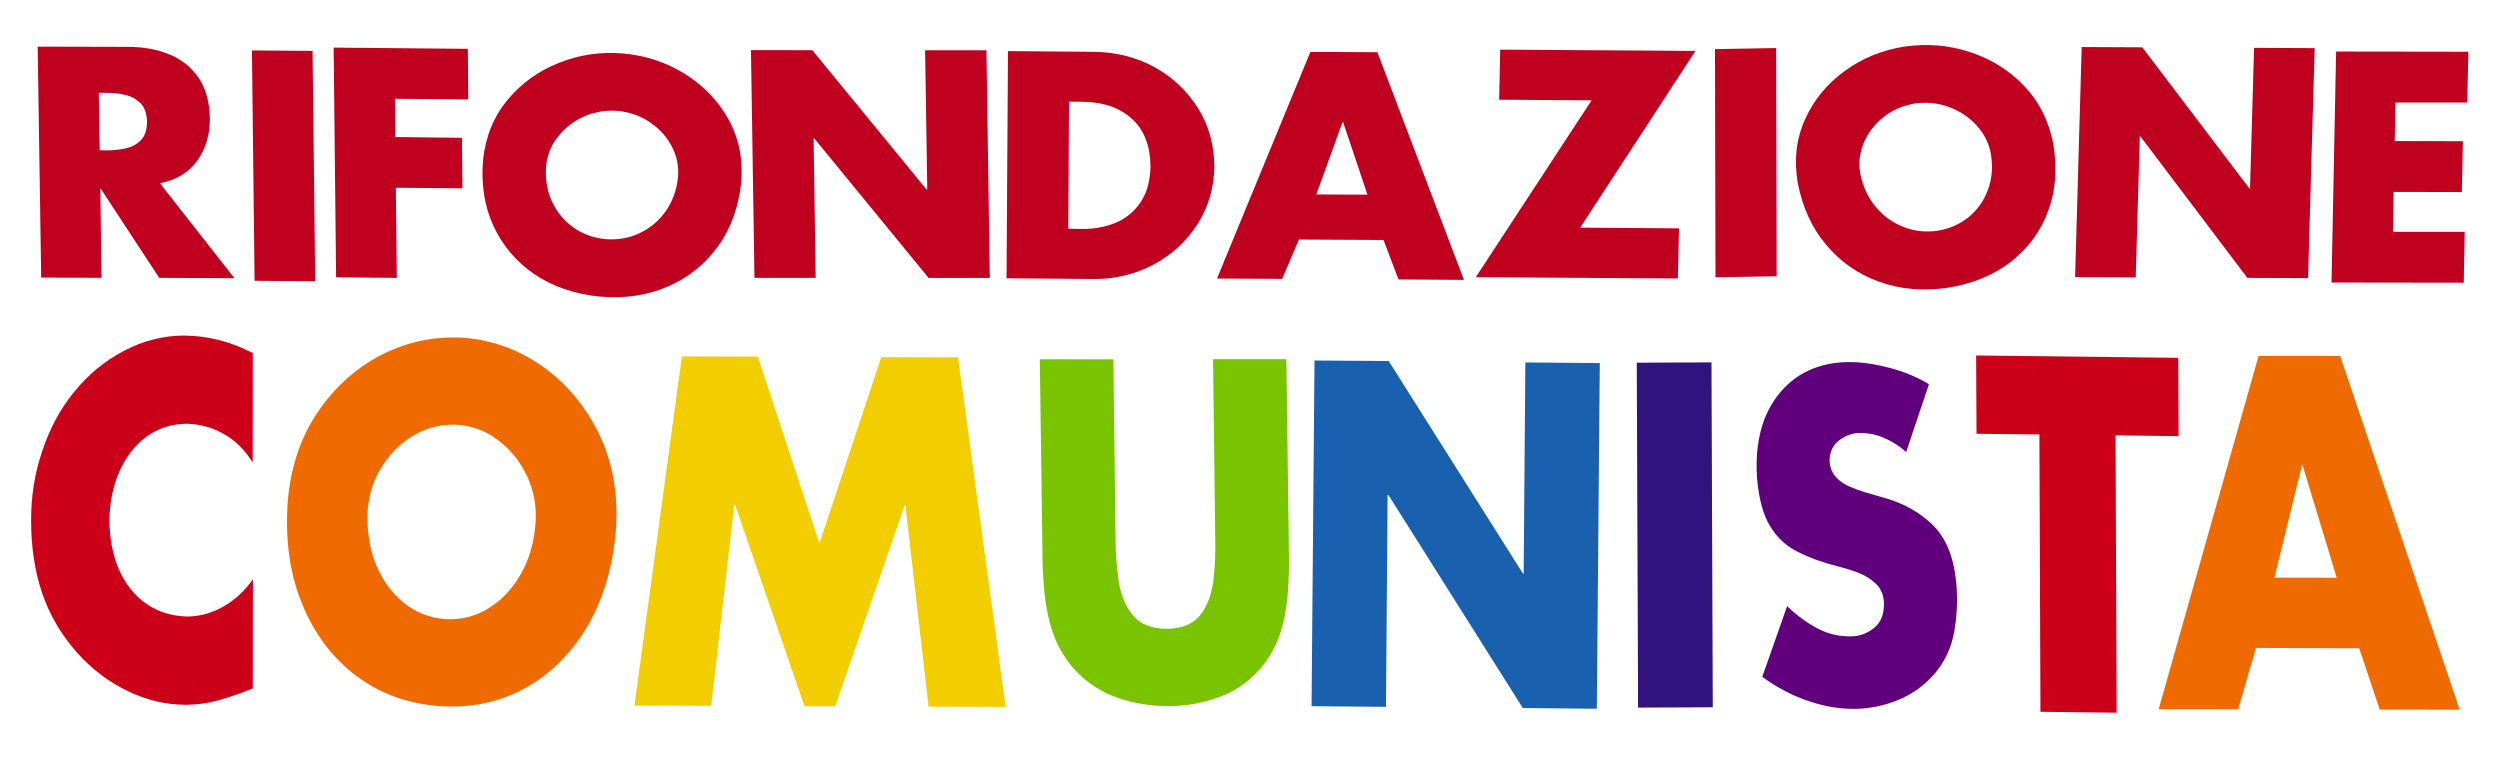
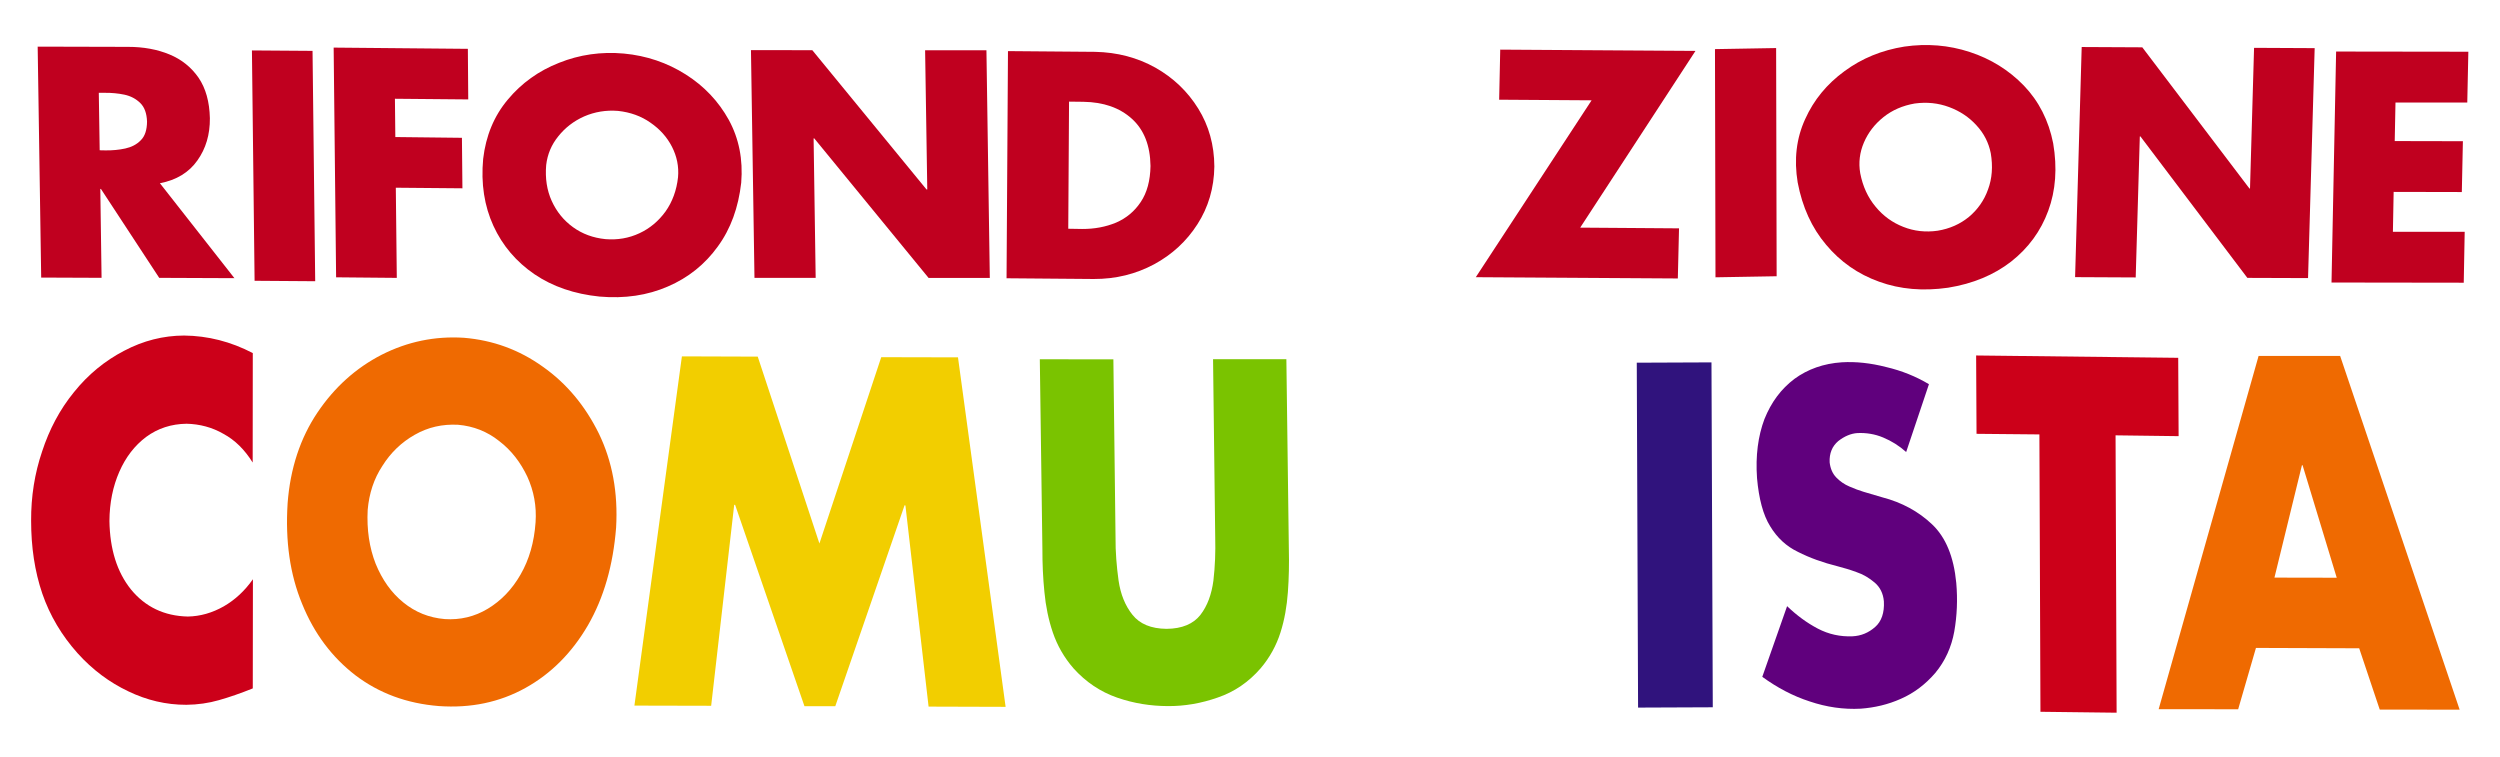
<svg xmlns="http://www.w3.org/2000/svg" xmlns:ns1="http://www.serif.com/" width="100%" height="100%" viewBox="0 0 1463 443" version="1.1" xml:space="preserve" style="fill-rule:evenodd;clip-rule:evenodd;stroke-linejoin:round;stroke-miterlimit:2;">
  <g id="Tavola-da-disegno1" ns1:id="Tavola da disegno1" transform="matrix(1,0,0,1,-33.248,-34.232)">
    <rect x="33.248" y="34.232" width="1462.94" height="442.627" style="fill:none;" />
    <g transform="matrix(1,0,0,1,13.317,15.851)">
      <g transform="matrix(16.471,-1.463,1.476,16.947,-54676,-22972.5)">
        <path d="M3182.44,1643.56L3182.1,1647.31C3181.86,1646.85 3181.55,1646.49 3181.16,1646.24C3180.78,1645.98 3180.35,1645.83 3179.89,1645.78C3179.35,1645.74 3178.86,1645.85 3178.42,1646.11C3177.99,1646.37 3177.64,1646.74 3177.37,1647.22C3177.1,1647.7 3176.93,1648.25 3176.87,1648.88C3176.8,1649.85 3176.98,1650.65 3177.42,1651.29C3177.87,1651.93 3178.51,1652.3 3179.34,1652.39C3179.78,1652.42 3180.21,1652.34 3180.64,1652.15C3181.06,1651.96 3181.43,1651.68 3181.75,1651.31L3181.41,1655.05C3180.97,1655.18 3180.56,1655.28 3180.18,1655.35C3179.81,1655.42 3179.42,1655.44 3179.02,1655.41C3178.3,1655.35 3177.63,1655.13 3177.01,1654.77C3176.38,1654.41 3175.82,1653.93 3175.34,1653.31C3174.84,1652.66 3174.48,1651.94 3174.28,1651.16C3174.08,1650.37 3174.03,1649.53 3174.11,1648.63C3174.18,1647.8 3174.38,1647.02 3174.71,1646.29C3175.03,1645.56 3175.46,1644.91 3176.01,1644.36C3176.57,1643.79 3177.21,1643.37 3177.91,1643.09C3178.62,1642.8 3179.34,1642.69 3180.07,1642.75C3180.91,1642.83 3181.7,1643.1 3182.44,1643.56Z" style="fill:rgb(204,0,25);" />
      </g>
      <g transform="matrix(16.835,2.402,-2.348,16.626,-49530.7,-34752.5)">
        <path d="M3188.53,1642.59C3189.53,1642.53 3190.47,1642.73 3191.36,1643.2C3192.25,1643.66 3192.99,1644.34 3193.59,1645.23C3194.18,1646.12 3194.53,1647.17 3194.63,1648.39C3194.71,1649.7 3194.55,1650.87 3194.14,1651.9C3193.73,1652.92 3193.12,1653.75 3192.31,1654.37C3191.5,1654.99 3190.55,1655.34 3189.45,1655.42C3188.34,1655.49 3187.35,1655.27 3186.46,1654.77C3185.57,1654.26 3184.85,1653.53 3184.3,1652.57C3183.74,1651.61 3183.42,1650.48 3183.32,1649.17C3183.24,1647.95 3183.44,1646.85 3183.9,1645.89C3184.36,1644.93 3185,1644.16 3185.81,1643.58C3186.63,1643 3187.53,1642.67 3188.53,1642.59ZM3188.75,1645.62C3188.21,1645.67 3187.74,1645.85 3187.32,1646.18C3186.91,1646.5 3186.59,1646.91 3186.37,1647.41C3186.14,1647.9 3186.05,1648.43 3186.08,1649C3186.14,1649.69 3186.32,1650.3 3186.61,1650.82C3186.91,1651.34 3187.28,1651.74 3187.74,1652.02C3188.2,1652.3 3188.69,1652.42 3189.23,1652.39C3189.76,1652.35 3190.24,1652.16 3190.65,1651.82C3191.06,1651.48 3191.38,1651.04 3191.6,1650.48C3191.82,1649.93 3191.91,1649.3 3191.86,1648.6C3191.82,1648.04 3191.65,1647.53 3191.36,1647.07C3191.06,1646.61 3190.69,1646.24 3190.23,1645.98C3189.78,1645.71 3189.28,1645.59 3188.75,1645.62Z" style="fill:rgb(239,106,1);" />
      </g>
      <g transform="matrix(16.488,3.798,-3.742,16.5,-46117.2,-39064.2)">
        <path d="M3196.98,1657.78L3195.91,1645.64L3198.47,1645.06L3201.98,1650.88L3202.64,1644.12L3205.23,1643.53L3209.51,1654.94L3206.91,1655.53L3204.59,1648.93L3204.56,1648.93L3203.76,1656.24L3202.72,1656.48L3198.84,1650.23L3198.81,1650.24L3199.57,1657.19L3196.98,1657.78Z" style="fill:rgb(242,206,0);" />
      </g>
      <g transform="matrix(14.915,6.272,-6.235,15.081,-36904.3,-44791.4)">
        <path d="M3212.63,1649.12L3215.08,1648.1L3217.79,1654.35C3218,1654.82 3218.19,1655.3 3218.35,1655.78C3218.51,1656.26 3218.62,1656.74 3218.66,1657.22C3218.7,1657.7 3218.65,1658.19 3218.49,1658.68C3218.28,1659.3 3217.94,1659.82 3217.46,1660.24C3216.99,1660.66 3216.47,1660.99 3215.9,1661.22C3215.34,1661.45 3214.74,1661.6 3214.1,1661.64C3213.46,1661.68 3212.84,1661.56 3212.24,1661.28C3211.77,1661.05 3211.38,1660.75 3211.05,1660.38C3210.73,1660.02 3210.45,1659.61 3210.21,1659.16C3209.97,1658.72 3209.75,1658.25 3209.55,1657.77L3206.84,1651.53L3209.3,1650.51L3211.83,1656.36C3212.03,1656.85 3212.27,1657.31 3212.53,1657.75C3212.79,1658.18 3213.1,1658.49 3213.47,1658.69C3213.84,1658.89 3214.28,1658.89 3214.8,1658.68C3215.32,1658.46 3215.63,1658.14 3215.74,1657.75C3215.85,1657.35 3215.83,1656.91 3215.7,1656.43C3215.56,1655.94 3215.38,1655.46 3215.16,1654.97L3212.63,1649.12Z" style="fill:rgb(122,195,0);" />
      </g>
      <g transform="matrix(13.898,8.589,-8.688,14.297,-29514.3,-51083.8)">
-         <path d="M3222.55,1667.27L3216.21,1656.93L3218.49,1655.58L3226.56,1659.44L3226.58,1659.43L3222.7,1653.11L3224.99,1651.76L3231.33,1662.1L3229.05,1663.44L3220.97,1659.57L3220.95,1659.59L3224.84,1665.92L3222.55,1667.27Z" style="fill:rgb(25,96,174);" />
-       </g>
+         </g>
      <g transform="matrix(0.063,16.671,16.535,-0.07,-26723.1,-53414.1)">
        <rect x="3224.83" y="1663" width="12.107" height="2.644" style="fill:rgb(48,19,125);" />
      </g>
      <g transform="matrix(12.025,10.173,-10.07,12.111,-21007.5,-52800.7)">
        <path d="M3234.83,1662.62L3235.79,1665.09C3235.44,1665.08 3235.11,1665.13 3234.79,1665.23C3234.47,1665.33 3234.19,1665.5 3233.95,1665.72C3233.77,1665.89 3233.65,1666.13 3233.59,1666.41C3233.54,1666.7 3233.62,1666.97 3233.85,1667.22C3234.02,1667.38 3234.2,1667.47 3234.4,1667.49C3234.6,1667.51 3234.8,1667.49 3234.99,1667.43C3235.19,1667.37 3235.36,1667.31 3235.52,1667.24L3236.18,1666.95C3236.87,1666.62 3237.56,1666.48 3238.25,1666.52C3238.95,1666.56 3239.64,1666.92 3240.33,1667.6C3240.77,1668.04 3241.13,1668.51 3241.43,1669.03C3241.72,1669.54 3241.87,1670.09 3241.87,1670.66C3241.86,1671.22 3241.74,1671.74 3241.5,1672.22C3241.27,1672.69 3240.96,1673.1 3240.59,1673.46C3240.12,1673.9 3239.57,1674.24 3238.96,1674.48C3238.35,1674.73 3237.7,1674.87 3237.02,1674.92L3236.05,1672.32C3236.54,1672.35 3237.01,1672.32 3237.46,1672.22C3237.91,1672.12 3238.3,1671.91 3238.63,1671.61C3238.87,1671.39 3239.01,1671.12 3239.06,1670.8C3239.11,1670.49 3238.99,1670.17 3238.7,1669.86C3238.49,1669.65 3238.25,1669.55 3237.99,1669.55C3237.73,1669.55 3237.47,1669.59 3237.22,1669.69C3236.97,1669.78 3236.75,1669.88 3236.56,1669.97C3236.03,1670.23 3235.54,1670.41 3235.07,1670.52C3234.61,1670.64 3234.14,1670.62 3233.67,1670.46C3233.2,1670.31 3232.69,1669.95 3232.15,1669.41C3231.57,1668.81 3231.18,1668.19 3230.96,1667.56C3230.75,1666.91 3230.72,1666.3 3230.86,1665.7C3231.01,1665.1 3231.33,1664.56 3231.82,1664.09C3232.2,1663.73 3232.66,1663.42 3233.2,1663.16C3233.73,1662.89 3234.28,1662.71 3234.83,1662.62Z" style="fill:rgb(96,0,125);" />
      </g>
      <g transform="matrix(11.013,12.883,-12.841,11.169,-12943.1,-60159.7)">
        <path d="M3240.35,1673.15L3247.6,1679.32L3245.85,1681.29L3238.6,1675.12L3237.16,1676.75L3235.11,1675.01L3239.75,1669.78L3241.8,1671.52L3240.35,1673.15Z" style="fill:rgb(204,0,25);" />
      </g>
      <g transform="matrix(9.627,13.942,-13.618,9.567,-7041.16,-60996)">
        <path d="M3251.56,1678.74L3249.5,1681.72L3250.88,1683.46L3249.3,1685.76L3241.3,1675.81L3242.92,1673.45L3255.29,1677.06L3253.7,1679.37L3251.56,1678.74ZM3249.12,1677.98L3245.26,1676.72L3245.25,1676.74L3247.88,1679.78L3249.12,1677.98Z" style="fill:rgb(239,106,1);" />
      </g>
    </g>
    <g transform="matrix(0.981,0,0,0.981,3.939,15.332)">
      <g transform="matrix(3.55,6.498,-7.514,3.07,2225.64,-25536.3)">
        <path d="M3120.96,1754.03L3130.37,1752.56L3128.04,1757.43L3119.58,1758.06L3119.56,1758.1L3126.27,1761.17L3124.4,1765.08L3106.96,1757.12L3109.75,1751.26C3110.22,1750.26 3110.84,1749.45 3111.59,1748.84C3112.34,1748.23 3113.22,1747.88 3114.23,1747.78C3115.24,1747.69 3116.36,1747.92 3117.61,1748.48C3118.84,1749.05 3119.77,1749.82 3120.4,1750.79C3121.04,1751.76 3121.23,1752.84 3120.96,1754.03ZM3112.3,1754.79L3116.64,1756.77L3116.83,1756.39C3117.04,1755.96 3117.2,1755.51 3117.29,1755.05C3117.38,1754.6 3117.34,1754.16 3117.15,1753.75C3116.97,1753.33 3116.56,1752.98 3115.94,1752.68C3115.32,1752.41 3114.78,1752.33 3114.34,1752.46C3113.89,1752.59 3113.52,1752.83 3113.22,1753.2C3112.93,1753.56 3112.68,1753.97 3112.48,1754.41L3112.3,1754.79Z" style="fill:rgb(192,0,31);" />
      </g>
      <g transform="matrix(0.083,7.187,8.31,-0.072,-14749.5,-22209.1)">
        <path d="M3114.81,1769.83L3133.93,1769.83L3133.85,1765.48L3114.73,1765.48L3114.81,1769.83Z" style="fill:rgb(192,0,31);" />
      </g>
      <g transform="matrix(5.445,5.429,-6.278,4.709,-5630.71,-25234.2)">
        <path d="M3129.15,1767.81L3125.66,1771.75L3128.08,1773.81L3131.26,1770.24L3134.45,1772.96L3131.28,1776.54L3136.98,1781.39L3134.09,1784.65L3119.57,1772.29L3125.96,1765.08L3129.15,1767.81Z" style="fill:rgb(192,0,31);" />
      </g>
      <g transform="matrix(6.125,4.858,-5.617,5.297,-8818.58,-24592.7)">
        <path d="M3135.14,1777.12C3136.46,1776.15 3137.95,1775.58 3139.58,1775.4C3141.21,1775.22 3142.82,1775.45 3144.41,1776.09C3146,1776.74 3147.39,1777.82 3148.59,1779.33C3149.83,1780.98 3150.62,1782.65 3150.93,1784.37C3151.25,1786.08 3151.12,1787.71 3150.53,1789.24C3149.95,1790.77 3148.94,1792.08 3147.48,1793.17C3146.01,1794.23 3144.45,1794.83 3142.78,1794.96C3141.12,1795.08 3139.49,1794.76 3137.9,1793.99C3136.31,1793.22 3134.87,1792.02 3133.6,1790.39C3132.45,1788.85 3131.77,1787.24 3131.58,1785.57C3131.38,1783.89 3131.6,1782.31 3132.23,1780.83C3132.85,1779.34 3133.82,1778.1 3135.14,1777.12ZM3138.05,1780.91C3137.35,1781.44 3136.86,1782.11 3136.56,1782.9C3136.27,1783.69 3136.19,1784.52 3136.31,1785.37C3136.42,1786.22 3136.75,1787 3137.28,1787.71C3137.96,1788.57 3138.73,1789.22 3139.59,1789.64C3140.45,1790.06 3141.32,1790.25 3142.19,1790.21C3143.06,1790.17 3143.85,1789.89 3144.57,1789.37C3145.27,1788.84 3145.76,1788.17 3146.04,1787.36C3146.32,1786.56 3146.37,1785.69 3146.2,1784.76C3146.02,1783.84 3145.6,1782.93 3144.94,1782.06C3144.39,1781.36 3143.71,1780.84 3142.91,1780.49C3142.11,1780.14 3141.28,1780 3140.42,1780.06C3139.56,1780.11 3138.77,1780.4 3138.05,1780.91Z" style="fill:rgb(192,0,31);" />
      </g>
      <g transform="matrix(7.777,2.534,-2.93,6.725,-18756.1,-19953.3)">
        <path d="M3153.92,1806.14L3147.02,1788.54L3151.14,1786.99L3162.89,1794.92L3162.94,1794.9L3158.72,1784.14L3162.84,1782.59L3169.73,1800.19L3165.62,1801.74L3153.85,1793.79L3153.81,1793.81L3158.03,1804.59L3153.92,1806.14Z" style="fill:rgb(192,0,31);" />
      </g>
      <g transform="matrix(8.24,0.931,-1.076,7.126,-23547.8,-15652.3)">
        <path d="M3170.37,1808.3L3168.03,1789.59L3174.24,1788.84C3175.82,1788.67 3177.31,1788.92 3178.7,1789.58C3180.09,1790.25 3181.25,1791.24 3182.19,1792.55C3183.13,1793.86 3183.72,1795.4 3183.96,1797.17C3184.17,1798.94 3183.97,1800.58 3183.38,1802.07C3182.79,1803.57 3181.9,1804.81 3180.72,1805.78C3179.53,1806.75 3178.16,1807.35 3176.58,1807.55L3170.37,1808.3ZM3172.92,1793.18L3174.23,1803.65L3175.22,1803.54C3176.1,1803.43 3176.88,1803.15 3177.57,1802.7C3178.25,1802.24 3178.76,1801.6 3179.1,1800.78C3179.45,1799.95 3179.55,1798.93 3179.41,1797.72C3179.17,1796.04 3178.56,1794.8 3177.58,1794.01C3176.59,1793.21 3175.38,1792.9 3173.95,1793.06L3172.92,1793.18Z" style="fill:rgb(192,0,31);" />
      </g>
      <g transform="matrix(8.284,-0.571,0.661,7.164,-26803,-10942.9)">
-         <path d="M3194.74,1804.79L3188.69,1804.27L3187.23,1807.43L3182.57,1807.03L3190.75,1788.81L3195.54,1789.22L3200.23,1808.55L3195.55,1808.14L3194.74,1804.79ZM3193.89,1800.95L3192.63,1794.82L3192.58,1794.82L3190.23,1800.64L3193.89,1800.95Z" style="fill:rgb(192,0,31);" />
-       </g>
+         </g>
      <g transform="matrix(7.848,-2.364,2.734,6.787,-29113.9,-4481.35)">
        <path d="M3206.57,1800.02L3213.25,1802.41L3211.8,1806.31L3198.14,1801.44L3210.82,1790.31L3204.57,1788.08L3206.01,1784.18L3219.21,1788.89L3206.57,1800.02Z" style="fill:rgb(192,0,31);" />
      </g>
      <g transform="matrix(-0.016,-7.187,-8.31,0.014,16005.4,23225.4)">
        <path d="M3209.38,1793.12L3228.32,1793.12L3228.4,1788.73L3209.46,1788.73L3209.38,1793.12Z" style="fill:rgb(192,0,31);" />
      </g>
      <g transform="matrix(5.617,-5.297,6.125,4.857,-27889.3,8559.7)">
        <path d="M3235.8,1776.28C3237.09,1777.29 3238.04,1778.54 3238.64,1780.04C3239.24,1781.54 3239.43,1783.12 3239.21,1784.79C3238.98,1786.46 3238.28,1788.06 3237.1,1789.58C3235.8,1791.18 3234.34,1792.36 3232.74,1793.1C3231.13,1793.85 3229.49,1794.14 3227.83,1793.99C3226.18,1793.83 3224.62,1793.21 3223.17,1792.12C3221.74,1791 3220.74,1789.67 3220.19,1788.13C3219.63,1786.59 3219.53,1784.97 3219.88,1783.26C3220.22,1781.55 3221.03,1779.89 3222.31,1778.26C3223.53,1776.77 3224.95,1775.71 3226.55,1775.1C3228.14,1774.48 3229.76,1774.28 3231.39,1774.49C3233.02,1774.69 3234.49,1775.29 3235.8,1776.28ZM3232.82,1780.02C3232.11,1779.5 3231.32,1779.2 3230.47,1779.13C3229.61,1779.06 3228.78,1779.19 3227.97,1779.52C3227.16,1779.85 3226.47,1780.36 3225.91,1781.05C3225.23,1781.92 3224.8,1782.81 3224.61,1783.73C3224.41,1784.66 3224.45,1785.52 3224.72,1786.34C3224.98,1787.15 3225.46,1787.83 3226.15,1788.37C3226.86,1788.9 3227.65,1789.19 3228.52,1789.25C3229.39,1789.3 3230.26,1789.13 3231.12,1788.72C3231.99,1788.32 3232.77,1787.69 3233.47,1786.83C3234.01,1786.13 3234.35,1785.36 3234.48,1784.51C3234.62,1783.66 3234.55,1782.84 3234.27,1782.04C3233.99,1781.24 3233.51,1780.57 3232.82,1780.02Z" style="fill:rgb(192,0,31);" />
      </g>
      <g transform="matrix(5.101,-5.674,6.561,4.411,-26820.4,10709.4)">
        <path d="M3230.5,1769.45L3245.87,1758.1L3248.52,1761.55L3243.99,1774.81L3244.01,1774.85L3253.41,1767.91L3256.06,1771.36L3240.7,1782.7L3238.04,1779.25L3242.6,1765.98L3242.57,1765.95L3233.15,1772.9L3230.5,1769.45Z" style="fill:rgb(192,0,31);" />
      </g>
      <g transform="matrix(3.584,-6.484,7.498,3.1,-23362.5,15758.6)">
        <path d="M3258.7,1758.47L3256.48,1753.82L3253.57,1755.15L3255.67,1759.57L3251.83,1761.32L3249.73,1756.9L3246.72,1758.28L3248.94,1762.93L3245.1,1764.69L3241.02,1756.12L3258.46,1748.15L3262.54,1756.72L3258.7,1758.47Z" style="fill:rgb(192,0,31);" />
      </g>
    </g>
  </g>
</svg>